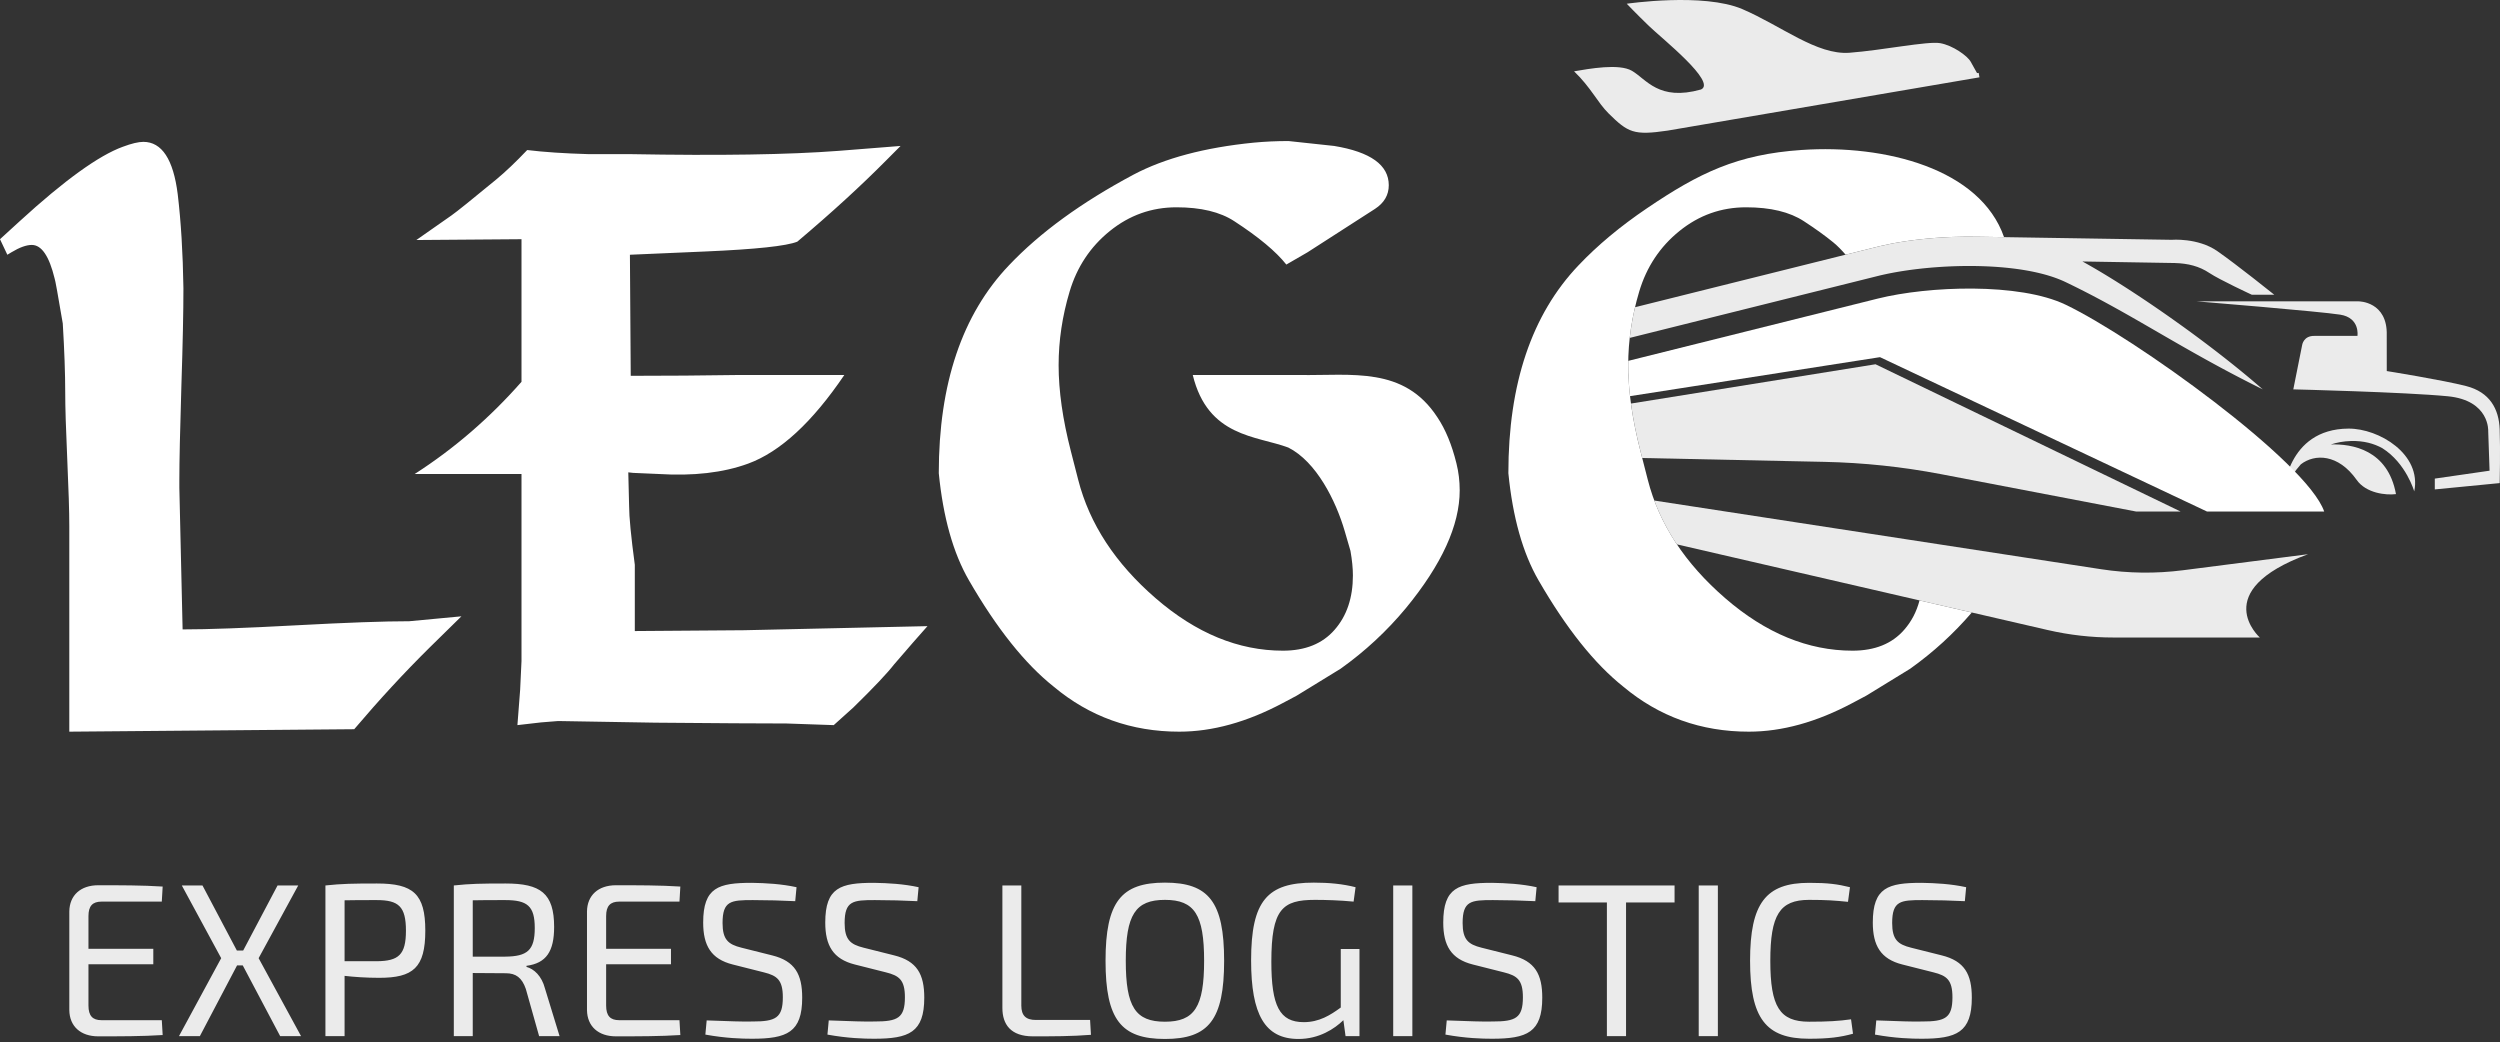
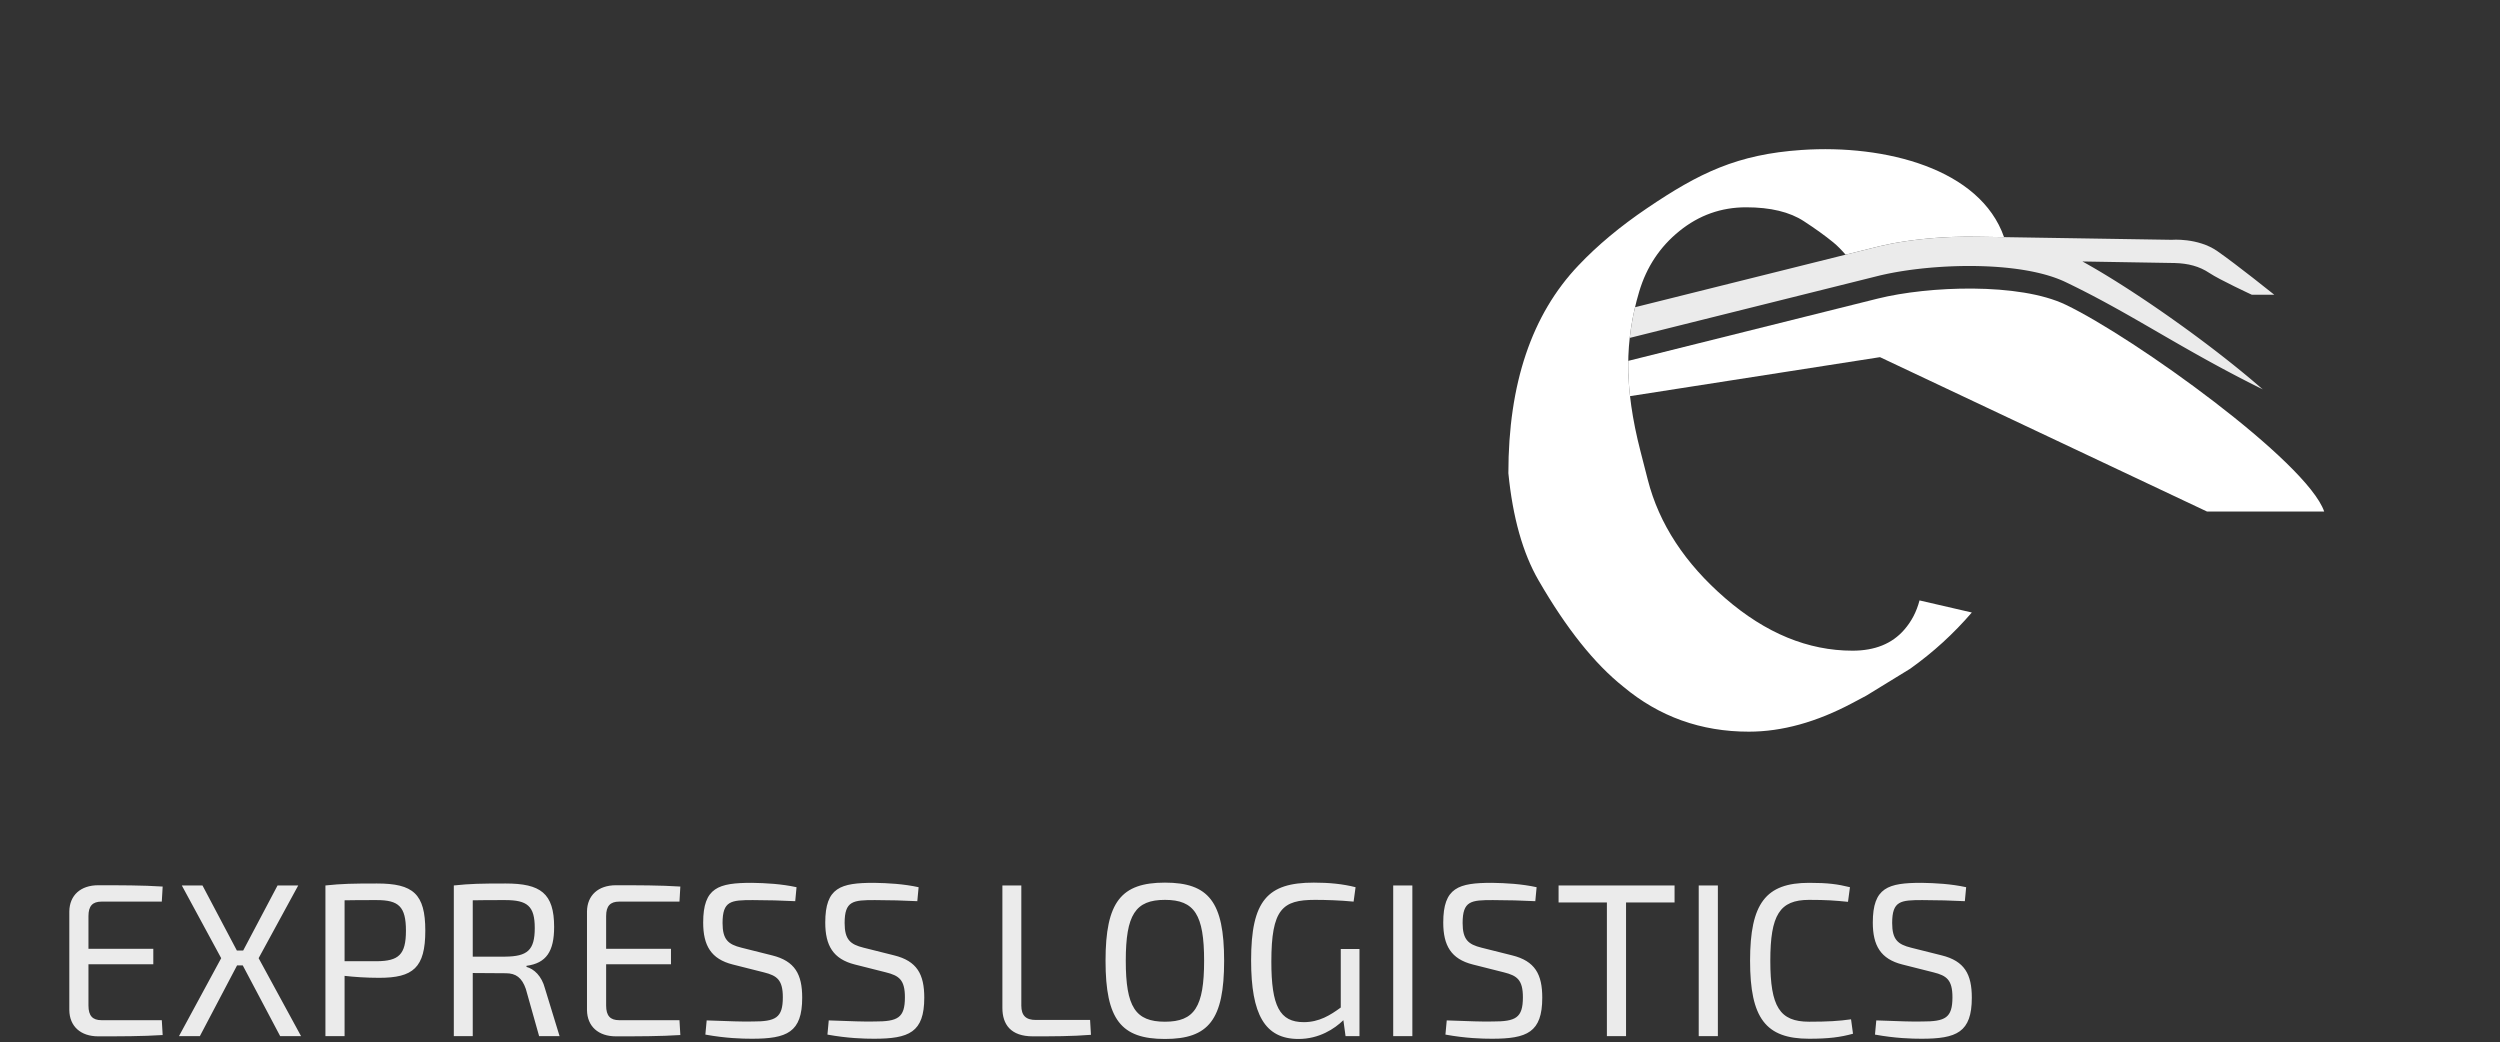
<svg xmlns="http://www.w3.org/2000/svg" width="367" height="153" viewBox="0 0 367 153" fill="none">
  <rect x="0" y="0" width="367" height="153" fill="#333333" stroke="none" />
  <path d="M23.751 149.763H14.902C13.593 149.763 12.986 149.122 12.986 147.615V141.557H22.505V139.282H12.986V134.473C12.986 132.998 13.593 132.357 14.902 132.357H23.751L23.879 130.146C20.94 129.954 17.586 129.954 14.423 129.954C11.835 129.954 10.207 131.428 10.175 133.8V148.288C10.207 150.661 11.835 152.135 14.423 152.135C17.586 152.135 20.94 152.135 23.879 151.943L23.751 149.763ZM35.634 141.717L41.128 152.103H44.195L37.966 140.659L43.78 129.985H40.745L35.698 139.538H34.772L29.724 129.985H26.69L32.471 140.659L26.274 152.103H29.341L34.803 141.717H35.634ZM47.773 152.103H50.584V143.256C51.957 143.416 53.778 143.544 55.663 143.544C60.646 143.544 62.435 142.07 62.435 136.621C62.435 131.204 60.646 129.697 55.343 129.697C51.798 129.697 50.168 129.729 47.773 129.985V152.103ZM50.584 141.108V132.165C51.83 132.133 53.459 132.133 55.312 132.133C58.506 132.133 59.592 133.063 59.592 136.621C59.592 140.179 58.506 141.076 55.312 141.108H50.584ZM82.145 152.103L80.004 145.115C79.525 143.256 78.376 142.23 77.289 141.942V141.782C80.196 141.397 81.346 139.666 81.346 136.076C81.346 131.107 79.334 129.697 74.222 129.697C70.677 129.697 69.015 129.729 66.62 129.985V152.103H69.399V142.839C70.613 142.839 72.21 142.872 74.254 142.872C75.724 142.872 76.618 143.513 77.193 145.18L79.142 152.103H82.145ZM69.399 140.435V132.165C70.645 132.133 72.274 132.133 74.159 132.133C77.417 132.133 78.503 132.998 78.503 136.236C78.503 139.506 77.417 140.403 74.159 140.435H69.399ZM99.746 149.763H90.897C89.588 149.763 88.981 149.122 88.981 147.615V141.557H98.5V139.282H88.981V134.473C88.981 132.998 89.588 132.357 90.897 132.357H99.746L99.874 130.146C96.934 129.954 93.58 129.954 90.418 129.954C87.83 129.954 86.202 131.428 86.17 133.8V148.288C86.202 150.661 87.83 152.135 90.418 152.135C93.58 152.135 96.934 152.135 99.874 151.943L99.746 149.763ZM112.14 142.743C114.056 143.224 114.919 143.833 114.919 146.397C114.919 149.443 113.865 149.955 110.479 149.955C108.658 149.987 107.476 149.923 103.739 149.795L103.547 151.879C106.55 152.424 108.945 152.487 110.383 152.487C115.526 152.487 117.762 151.558 117.762 146.462C117.762 143.032 116.708 141.076 113.321 140.243L108.85 139.121C106.901 138.64 106.071 137.935 106.071 135.499C106.071 132.229 107.316 132.133 110.51 132.133C112.555 132.133 114.887 132.197 116.739 132.293L116.931 130.242C114.727 129.761 112.459 129.633 110.383 129.6C105.464 129.6 103.227 130.274 103.227 135.435C103.227 138.801 104.377 140.788 107.572 141.589L112.14 142.743ZM130.061 142.743C131.977 143.224 132.84 143.833 132.84 146.397C132.84 149.443 131.786 149.955 128.399 149.955C126.578 149.987 125.397 149.923 121.66 149.795L121.467 151.879C124.47 152.424 126.866 152.487 128.303 152.487C133.447 152.487 135.683 151.558 135.683 146.462C135.683 143.032 134.628 141.076 131.242 140.243L126.771 139.121C124.822 138.64 123.991 137.935 123.991 135.499C123.991 132.229 125.237 132.133 128.431 132.133C130.476 132.133 132.808 132.197 134.66 132.293L134.852 130.242C132.648 129.761 130.38 129.633 128.303 129.6C123.384 129.6 121.148 130.274 121.148 135.435C121.148 138.801 122.298 140.788 125.492 141.589L130.061 142.743ZM149.93 129.985H147.151V147.968C147.151 150.372 148.365 152.135 151.623 152.135C154.466 152.135 157.373 152.135 160.152 151.911L160.024 149.731H152.07C150.601 149.731 149.93 149.09 149.93 147.615V129.985ZM171.013 129.569C164.592 129.569 162.293 132.389 162.293 141.044C162.293 149.699 164.592 152.52 171.013 152.52C177.434 152.52 179.702 149.699 179.702 141.044C179.702 132.389 177.434 129.569 171.013 129.569ZM171.013 132.101C175.358 132.101 176.763 134.28 176.763 141.044C176.763 147.808 175.358 149.987 171.013 149.987C166.669 149.987 165.264 147.808 165.264 141.044C165.264 134.28 166.669 132.101 171.013 132.101ZM197.527 152.103H199.571V139.313H196.824V147.904C195.291 149.026 193.662 150.052 191.394 150.052C187.848 150.052 186.634 147.68 186.634 141.173C186.634 133.447 188.263 132.101 193.023 132.101C194.652 132.101 196.697 132.165 198.709 132.357L198.997 130.242C197.111 129.761 195.1 129.569 192.863 129.569C186.059 129.569 183.663 132.197 183.663 140.98C183.663 148.93 185.676 152.52 190.627 152.52C193.63 152.52 195.898 151.045 197.208 149.763L197.527 152.103ZM207.334 152.103V129.985H204.523V152.103H207.334ZM220.782 142.743C222.699 143.224 223.561 143.833 223.561 146.397C223.561 149.443 222.507 149.955 219.121 149.955C217.3 149.987 216.118 149.923 212.381 149.795L212.189 151.879C215.192 152.424 217.588 152.487 219.025 152.487C224.168 152.487 226.404 151.558 226.404 146.462C226.404 143.032 225.35 141.076 221.964 140.243L217.492 139.121C215.543 138.64 214.713 137.935 214.713 135.499C214.713 132.229 215.959 132.133 219.153 132.133C221.197 132.133 223.53 132.197 225.382 132.293L225.574 130.242C223.369 129.761 221.102 129.633 219.025 129.6C214.106 129.6 211.869 130.274 211.869 135.435C211.869 138.801 213.02 140.788 216.214 141.589L220.782 142.743ZM245.826 132.486V129.985H228.8V132.486H235.892V152.103H238.703V132.486H245.826ZM252.183 152.103V129.985H249.372V152.103H252.183ZM271.733 149.635C269.945 149.891 268.283 149.987 265.568 149.987C261.256 149.987 259.882 147.776 259.882 141.044C259.882 134.313 261.256 132.101 265.568 132.101C268.123 132.101 269.369 132.197 271.286 132.389L271.573 130.242C269.753 129.793 268.347 129.6 265.568 129.6C259.211 129.6 256.911 132.614 256.911 141.044C256.911 149.475 259.211 152.487 265.568 152.487C268.443 152.487 270.168 152.263 272.021 151.751L271.733 149.635ZM283.84 142.743C285.756 143.224 286.619 143.833 286.619 146.397C286.619 149.443 285.565 149.955 282.179 149.955C280.357 149.987 279.176 149.923 275.439 149.795L275.247 151.879C278.25 152.424 280.645 152.487 282.083 152.487C287.226 152.487 289.462 151.558 289.462 146.462C289.462 143.032 288.408 141.076 285.021 140.243L280.55 139.121C278.601 138.64 277.77 137.935 277.77 135.499C277.77 132.229 279.016 132.133 282.21 132.133C284.255 132.133 286.587 132.197 288.439 132.293L288.631 130.242C286.427 129.761 284.159 129.633 282.083 129.6C277.164 129.6 274.927 130.274 274.927 135.435C274.927 138.801 276.078 140.788 279.272 141.589L283.84 142.743Z" fill="#EBEBEB" />
-   <path d="M344.75 62.919C349.248 62.891 355.53 66.686 354.409 72.139C354.409 72.139 353.232 68.003 349.73 65.796C348.507 65.117 346.988 64.686 345.111 64.741C344.027 64.772 343.052 64.957 342.173 65.246C345.255 65.152 350.533 65.988 351.729 72.534C350.272 72.728 347.345 72.413 345.966 70.458C343.251 66.606 339.792 66.591 337.761 68.165C335.909 70.212 335.207 72.413 335.207 72.413C335.207 72.413 335.641 62.974 344.75 62.919ZM357.429 70.259L365.468 69.098L365.27 63.303C365.27 63.303 365.534 58.776 359.333 58.171C353.063 57.559 336.656 57.159 336.656 57.159L337.959 50.635C337.959 50.635 338.152 49.282 339.747 49.31H346.074C346.074 49.31 346.486 46.66 343.543 46.191C340.6 45.721 322.497 44.24 322.497 44.24H346.265C346.265 44.24 350.521 44.239 350.373 49.245L350.377 54.472C350.377 54.472 358.645 55.796 362.056 56.681C365.468 57.563 366.843 59.994 366.953 63.029C367.063 66.066 366.953 70.919 366.953 70.919L357.429 71.846V70.259Z" fill="#EBEBEB" />
-   <path d="M242.85 73.48L308.47 83.566C312.432 84.174 316.466 84.224 320.444 83.714L338.828 81.356C324.084 86.76 331.74 93.587 331.74 93.587H310.26C307.012 93.587 303.774 93.221 300.608 92.489L246.166 79.913C244.789 77.855 243.684 75.711 242.85 73.48Z" fill="#EBEBEB" />
-   <path fill-rule="evenodd" clip-rule="evenodd" d="M313.598 75.095L284.957 69.61C279.3 68.527 273.563 67.922 267.804 67.801L241.078 67.236L240.817 66.218C240.186 63.77 239.722 61.445 239.423 59.242L275.323 53.473L320.119 75.095H313.598Z" fill="#EBEBEB" />
  <path fill-rule="evenodd" clip-rule="evenodd" d="M275.983 52.431L239.288 58.154C239.11 56.574 239.021 55.059 239.021 53.609C239.021 53.397 239.023 53.185 239.027 52.974L275.65 43.834C283.096 41.975 296.466 41.477 303.241 44.733C313.311 49.557 338.679 67.791 341.192 75.095H323.993L275.983 52.431Z" fill="white" />
  <path fill-rule="evenodd" clip-rule="evenodd" d="M240.023 45.1L254.757 41.423L270.934 37.386L275.651 36.208L276.004 36.123L276.022 36.118C276.491 36.007 276.983 35.9 277.493 35.8L277.505 35.798L277.8 35.741L277.891 35.724L277.928 35.717L278.287 35.651L278.294 35.65L278.642 35.589L278.697 35.58L278.724 35.575L279.069 35.518L279.073 35.517L279.109 35.512L279.172 35.502L279.512 35.448L279.527 35.446L279.734 35.415L279.952 35.383L279.957 35.382L280.182 35.35L280.382 35.322L280.408 35.319L280.636 35.288L280.668 35.284L280.865 35.258L281.095 35.229L281.101 35.228L281.319 35.202L281.327 35.2L281.56 35.173L281.702 35.157L281.794 35.146L282.03 35.12L282.04 35.119L282.261 35.096L282.266 35.095L282.504 35.07L282.73 35.048L282.743 35.047L282.982 35.024L283.214 35.002L283.223 35.002L283.465 34.98L283.7 34.961L283.716 34.959L284.155 34.925L284.249 34.918C284.639 34.889 285.032 34.864 285.427 34.841L285.675 34.828C285.924 34.815 286.173 34.803 286.423 34.793L286.674 34.783C287.928 34.736 289.196 34.724 290.455 34.752L318.784 35.204C318.784 35.204 322.636 34.873 325.497 36.86C328.358 38.848 333.86 43.264 333.86 43.264H330.559C330.559 43.264 325.827 41.07 324.342 40.077C322.855 39.082 321.205 38.669 319.28 38.613C318.216 38.583 311.503 38.475 305.705 38.385L306.021 38.559L306.041 38.571L306.383 38.762C306.603 38.887 306.827 39.015 307.055 39.146L307.099 39.171L307.426 39.361L307.45 39.375L307.763 39.558L307.876 39.625L308.102 39.758L308.177 39.802L308.438 39.958L308.551 40.026L308.864 40.214L308.931 40.255L309.296 40.476L309.315 40.488L309.704 40.726L309.734 40.744L310.097 40.969L310.177 41.018L310.494 41.216L310.626 41.298L310.895 41.468L310.908 41.476C311.158 41.633 311.41 41.792 311.663 41.954L311.709 41.984L312 42.169L312.121 42.247L312.467 42.47L312.536 42.516L312.938 42.776L312.955 42.787L313.376 43.063L313.673 43.258L313.801 43.342L313.891 43.401L314.227 43.624L314.247 43.637L314.547 43.837L314.736 43.964L315.037 44.165L315.144 44.238L315.459 44.449L315.522 44.492L315.833 44.703L315.957 44.787L316.325 45.038L316.394 45.086L316.819 45.377L316.833 45.387L317.273 45.691L317.314 45.719L317.714 45.997L318.141 46.295L318.163 46.311L318.524 46.564L318.647 46.651L319.039 46.928L319.047 46.934C319.49 47.248 319.933 47.564 320.377 47.884L320.81 48.197L320.821 48.206L321.266 48.528L321.311 48.561L321.71 48.853L321.81 48.927L322.153 49.179L322.201 49.215L322.491 49.429L322.596 49.507L322.808 49.664L323.038 49.836L323.304 50.035L323.478 50.166L323.8 50.408L323.918 50.497L324.293 50.781L324.355 50.828L324.785 51.156L324.792 51.161L325.227 51.495L325.274 51.531L325.659 51.828L325.666 51.834C325.923 52.033 326.178 52.232 326.433 52.431L326.597 52.56L326.851 52.76L327.046 52.914L327.337 53.145L327.366 53.168L327.678 53.416L327.786 53.503L327.915 53.606L328.203 53.838L328.614 54.17L328.617 54.173L329.028 54.507L329.426 54.835L329.438 54.844L329.712 55.071L329.896 55.223L330.181 55.461L330.27 55.535L330.596 55.809L330.684 55.883L330.995 56.147L331.083 56.221L331.405 56.497L331.411 56.502L331.745 56.789L331.793 56.831L332.17 57.158L332.17 57.159L331.606 56.878H331.605L331.049 56.599H331.048L330.498 56.322L329.955 56.045H329.955L329.419 55.77V55.77L328.889 55.496H328.889L328.366 55.224H328.365L327.848 54.953L327.848 54.953L327.337 54.683L327.337 54.683L326.832 54.414H326.832L326.333 54.147H326.332L325.838 53.881L325.35 53.616L324.866 53.352L324.388 53.09L323.914 52.829L323.445 52.569L322.98 52.31L322.52 52.052H322.519L322.063 51.796H322.063L321.611 51.54H321.61L321.162 51.286V51.285L320.716 51.032L320.716 51.032L320.274 50.78V50.78L319.835 50.529V50.529L319.4 50.279V50.279L318.967 50.03V50.03L318.536 49.782H318.536L318.108 49.535V49.535L317.682 49.289H317.682L317.258 49.044V49.043L316.836 48.8L316.417 48.556H316.416L315.998 48.314L315.998 48.314L315.581 48.073L315.58 48.073L315.164 47.833L314.749 47.593L314.335 47.355L313.921 47.117V47.117L313.508 46.88L313.094 46.644H313.094L312.681 46.409L312.681 46.408L312.268 46.175L312.268 46.174L311.855 45.941L311.854 45.941L311.441 45.708H311.441L311.026 45.476H311.026L310.61 45.245L310.61 45.245L310.194 45.014H310.194L309.776 44.785L309.357 44.556L308.936 44.327H308.936L308.514 44.099L308.09 43.873L307.663 43.646L307.234 43.42L306.803 43.195L306.369 42.971L305.932 42.747L305.492 42.524H305.492L305.049 42.301L304.603 42.079H304.603L304.153 41.858L303.699 41.636L303.241 41.416C303.136 41.365 303.028 41.315 302.919 41.266C302.81 41.217 302.699 41.169 302.587 41.122C302.475 41.075 302.362 41.028 302.247 40.983C302.131 40.937 302.015 40.893 301.897 40.849H301.897C301.779 40.805 301.659 40.762 301.539 40.721C301.418 40.679 301.296 40.638 301.173 40.597C301.049 40.557 300.924 40.518 300.798 40.48C300.672 40.441 300.545 40.403 300.416 40.366C300.288 40.33 300.158 40.294 300.027 40.259C299.896 40.223 299.764 40.189 299.631 40.156C299.497 40.122 299.363 40.09 299.227 40.058C299.092 40.026 298.955 39.995 298.818 39.965C298.68 39.935 298.541 39.905 298.402 39.877C298.262 39.848 298.122 39.82 297.98 39.793C297.838 39.766 297.696 39.74 297.552 39.715C297.409 39.689 297.265 39.664 297.12 39.641H297.119C296.975 39.617 296.828 39.594 296.682 39.572C296.535 39.549 296.387 39.528 296.239 39.507H296.239C296.091 39.486 295.941 39.466 295.792 39.446L295.34 39.391C295.189 39.373 295.037 39.356 294.885 39.339C294.733 39.323 294.58 39.307 294.426 39.292L293.964 39.249H293.963C293.809 39.236 293.654 39.223 293.498 39.211L293.03 39.176L292.559 39.146H292.559L292.086 39.12L291.611 39.098L291.134 39.08L290.657 39.066L290.178 39.055L289.698 39.049L289.218 39.046L288.737 39.047L288.257 39.051L287.777 39.059L287.298 39.071L286.82 39.086H286.82L286.342 39.105L285.867 39.127H285.867L285.393 39.152L284.921 39.18H284.921L284.452 39.212L283.985 39.246L283.521 39.284L283.061 39.325L282.604 39.369L282.15 39.416L281.702 39.466L281.257 39.518L280.817 39.573H280.817L280.382 39.631H280.382L279.952 39.692H279.952L279.527 39.755L279.109 39.821H279.109L278.697 39.889L278.291 39.96H278.29L277.891 40.033L277.499 40.108H277.499L277.113 40.186H277.113C276.986 40.212 276.86 40.238 276.736 40.266L276.366 40.347C276.244 40.375 276.123 40.403 276.004 40.431L275.651 40.518L242.165 48.875V48.875L239.244 49.604C239.411 48.103 239.67 46.602 240.023 45.1Z" fill="#EBEBEB" />
-   <path d="M67.736 90.476L63.088 95.04C59.359 98.722 55.669 102.726 51.999 107.049L10.173 107.409V100.684V77.267C10.173 75.105 10.072 71.823 9.873 67.419C9.674 63.016 9.574 59.734 9.574 57.572C9.574 54.85 9.454 51.487 9.215 47.485C8.497 43.241 8.098 41.039 8.018 40.88C7.221 37.597 6.103 35.956 4.668 35.956C3.87 35.956 2.872 36.316 1.676 37.037L1.077 37.397L0 35.115L2.892 32.473C9.454 26.469 14.501 22.826 18.031 21.545C19.308 21.065 20.325 20.825 21.043 20.825C23.756 20.825 25.451 23.387 26.089 28.51C26.567 32.514 26.848 37.117 26.927 42.32C26.927 45.763 26.827 50.527 26.628 56.611C26.428 63.176 26.328 67.779 26.328 70.421V71.622L26.807 92.398C30.477 92.398 36.022 92.198 43.442 91.797C50.862 91.397 56.407 91.197 60.077 91.197L67.736 90.476ZM211.006 61.254L211.006 61.254C212.197 63.027 213.13 65.282 213.805 68.02C214.125 69.301 214.284 70.622 214.284 71.983C214.284 77.106 211.651 82.871 206.385 89.275C203.593 92.638 200.402 95.6 196.811 98.162C196.811 98.162 195.376 99.043 192.504 100.804L190.349 102.125L188.315 103.206C183.049 106.008 177.983 107.409 173.116 107.409C166.095 107.409 159.952 105.208 154.687 100.804C150.458 97.442 146.309 92.238 142.241 85.193C139.927 81.189 138.451 75.946 137.813 69.46C137.813 56.331 141.243 46.163 148.105 38.958C152.652 34.155 158.755 29.711 166.414 25.628C170.962 23.227 176.826 21.665 184.006 20.944C185.682 20.785 187.397 20.705 189.153 20.705L195.854 21.425C201.2 22.306 203.872 24.227 203.872 27.189C203.872 28.631 203.194 29.791 201.838 30.672L191.945 37.037L188.833 38.838C187.317 36.917 184.764 34.795 181.194 32.473C179.119 31.112 176.287 30.432 172.717 30.432C169.047 30.432 165.796 31.593 162.924 33.914C160.051 36.236 158.097 39.198 157.02 42.801C155.943 46.403 155.405 50.006 155.405 53.609C155.405 57.372 156.003 61.575 157.199 66.218L158.277 70.421C159.932 76.907 163.741 82.711 169.665 87.834C175.589 92.958 181.812 95.52 188.334 95.52C191.606 95.52 194.139 94.499 195.914 92.458C197.709 90.416 198.606 87.755 198.606 84.472C198.606 83.431 198.487 82.23 198.248 80.869L197.41 77.987C196.101 73.483 193.231 67.773 189.123 65.7C184.448 63.955 177.321 64.177 175.097 55.05H190.715C198.435 55.17 206.097 53.727 211.006 61.254ZM136.153 91.918C135.037 93.159 133.401 95.04 131.247 97.542C130.289 98.783 128.295 100.904 125.263 103.866L122.391 106.448L115.45 106.208C111.7 106.208 105.277 106.168 96.182 106.088L81.941 105.848L79.428 106.048L75.957 106.448L76.357 101.264L76.556 97.041C76.556 85.813 76.556 78.127 76.556 74.044V69.581H60.879C66.703 65.838 71.928 61.314 76.556 56.05V35.115L61.118 35.235L66.264 31.633C67.061 31.072 69.256 29.311 72.846 26.349C74.202 25.228 75.718 23.787 77.393 22.026C79.867 22.326 82.858 22.526 86.369 22.626H92.472C105.557 22.866 115.769 22.706 123.109 22.145L132.205 21.425L130.05 23.587C126.4 27.269 122.072 31.233 117.046 35.476C115.469 36.116 110.962 36.596 103.562 36.917L92.472 37.397L92.592 55.17C97.917 55.17 103.163 55.13 108.329 55.05H123.947C119.24 61.995 114.532 66.338 109.825 68.06C106.155 69.401 101.767 69.901 96.661 69.581L92.951 69.42L92.233 69.341L92.353 74.264C92.353 75.865 92.632 78.748 93.19 82.911V90.837V91.558V92.638C94.926 92.638 100.271 92.598 109.207 92.518L136.153 91.918Z" fill="white" />
  <path d="M289.462 89.915C286.801 93.015 283.789 95.764 280.427 98.162C280.427 98.162 278.992 99.043 276.12 100.804L273.966 102.125L271.931 103.206C266.665 106.008 261.599 107.409 256.732 107.409C249.711 107.409 243.568 105.208 238.303 100.804C234.074 97.442 229.926 92.238 225.857 85.193C223.543 81.189 222.067 75.946 221.429 69.46C221.429 56.331 224.859 46.163 231.721 38.958C234.5 36.022 237.861 33.22 241.803 30.554C249.432 25.391 255.026 22.655 264.478 22.015C276.742 21.184 290.693 24.751 294.194 34.812L290.453 34.753C289.195 34.725 287.927 34.736 286.672 34.783L286.422 34.793C286.172 34.803 285.922 34.815 285.674 34.828L285.426 34.841C285.03 34.864 284.638 34.889 284.247 34.918L284.154 34.925L283.715 34.96L283.698 34.961L283.463 34.981L283.222 35.002L283.213 35.003L282.981 35.024L282.741 35.047L282.729 35.048L282.503 35.071L282.265 35.095L282.26 35.096L282.039 35.12L282.028 35.12L281.793 35.147L281.7 35.157L281.558 35.173L281.326 35.201L281.317 35.202L281.099 35.229L281.094 35.23L280.864 35.258L280.666 35.284L280.634 35.288L280.406 35.319L280.38 35.322L280.181 35.35L279.956 35.382L279.95 35.383L279.732 35.415L279.526 35.446L279.511 35.449L279.171 35.502L279.107 35.512L279.072 35.518L279.067 35.519L278.723 35.575L278.695 35.58L278.64 35.589L278.292 35.65L278.286 35.651L277.926 35.717L277.89 35.724L277.798 35.741L277.504 35.798L277.492 35.8C276.982 35.901 276.49 36.007 276.02 36.119L276.003 36.123L275.65 36.209L270.933 37.386C270.366 36.733 269.749 36.088 269.135 35.588C267.917 34.594 266.473 33.555 264.81 32.473C262.736 31.113 259.904 30.432 256.333 30.432C252.663 30.432 249.412 31.593 246.54 33.914C243.668 36.236 241.713 39.198 240.636 42.801C239.56 46.403 239.021 50.006 239.021 53.609C239.021 57.372 239.619 61.575 240.815 66.218L241.893 70.421C243.548 76.907 247.357 82.711 253.282 87.834C259.206 92.958 265.429 95.52 271.951 95.52C275.222 95.52 277.755 94.499 279.53 92.458C280.601 91.24 281.353 89.801 281.785 88.141L289.462 89.915Z" fill="white" />
-   <path fill-rule="evenodd" clip-rule="evenodd" d="M238.807 0.549C238.807 0.549 250.059 -1.111 255.786 1.342C261.512 3.797 266.715 8.106 271.508 7.744C276.301 7.383 282.969 6.014 284.815 6.336C286.662 6.659 288.829 8.2 289.302 9.068C289.573 9.564 289.954 10.241 290.23 10.729L290.475 10.704L290.584 11.351L244.802 19.174C239.837 19.904 238.999 19.477 236.122 16.632C234.532 15.058 233.547 12.844 231.075 10.47C233.296 10.091 237.67 9.293 239.563 10.392C241.695 11.629 243.486 14.887 249.709 13.137C252.071 12.079 243.938 5.623 242.068 3.817C240.198 2.012 238.807 0.549 238.807 0.549Z" fill="#EBEBEB" />
</svg>